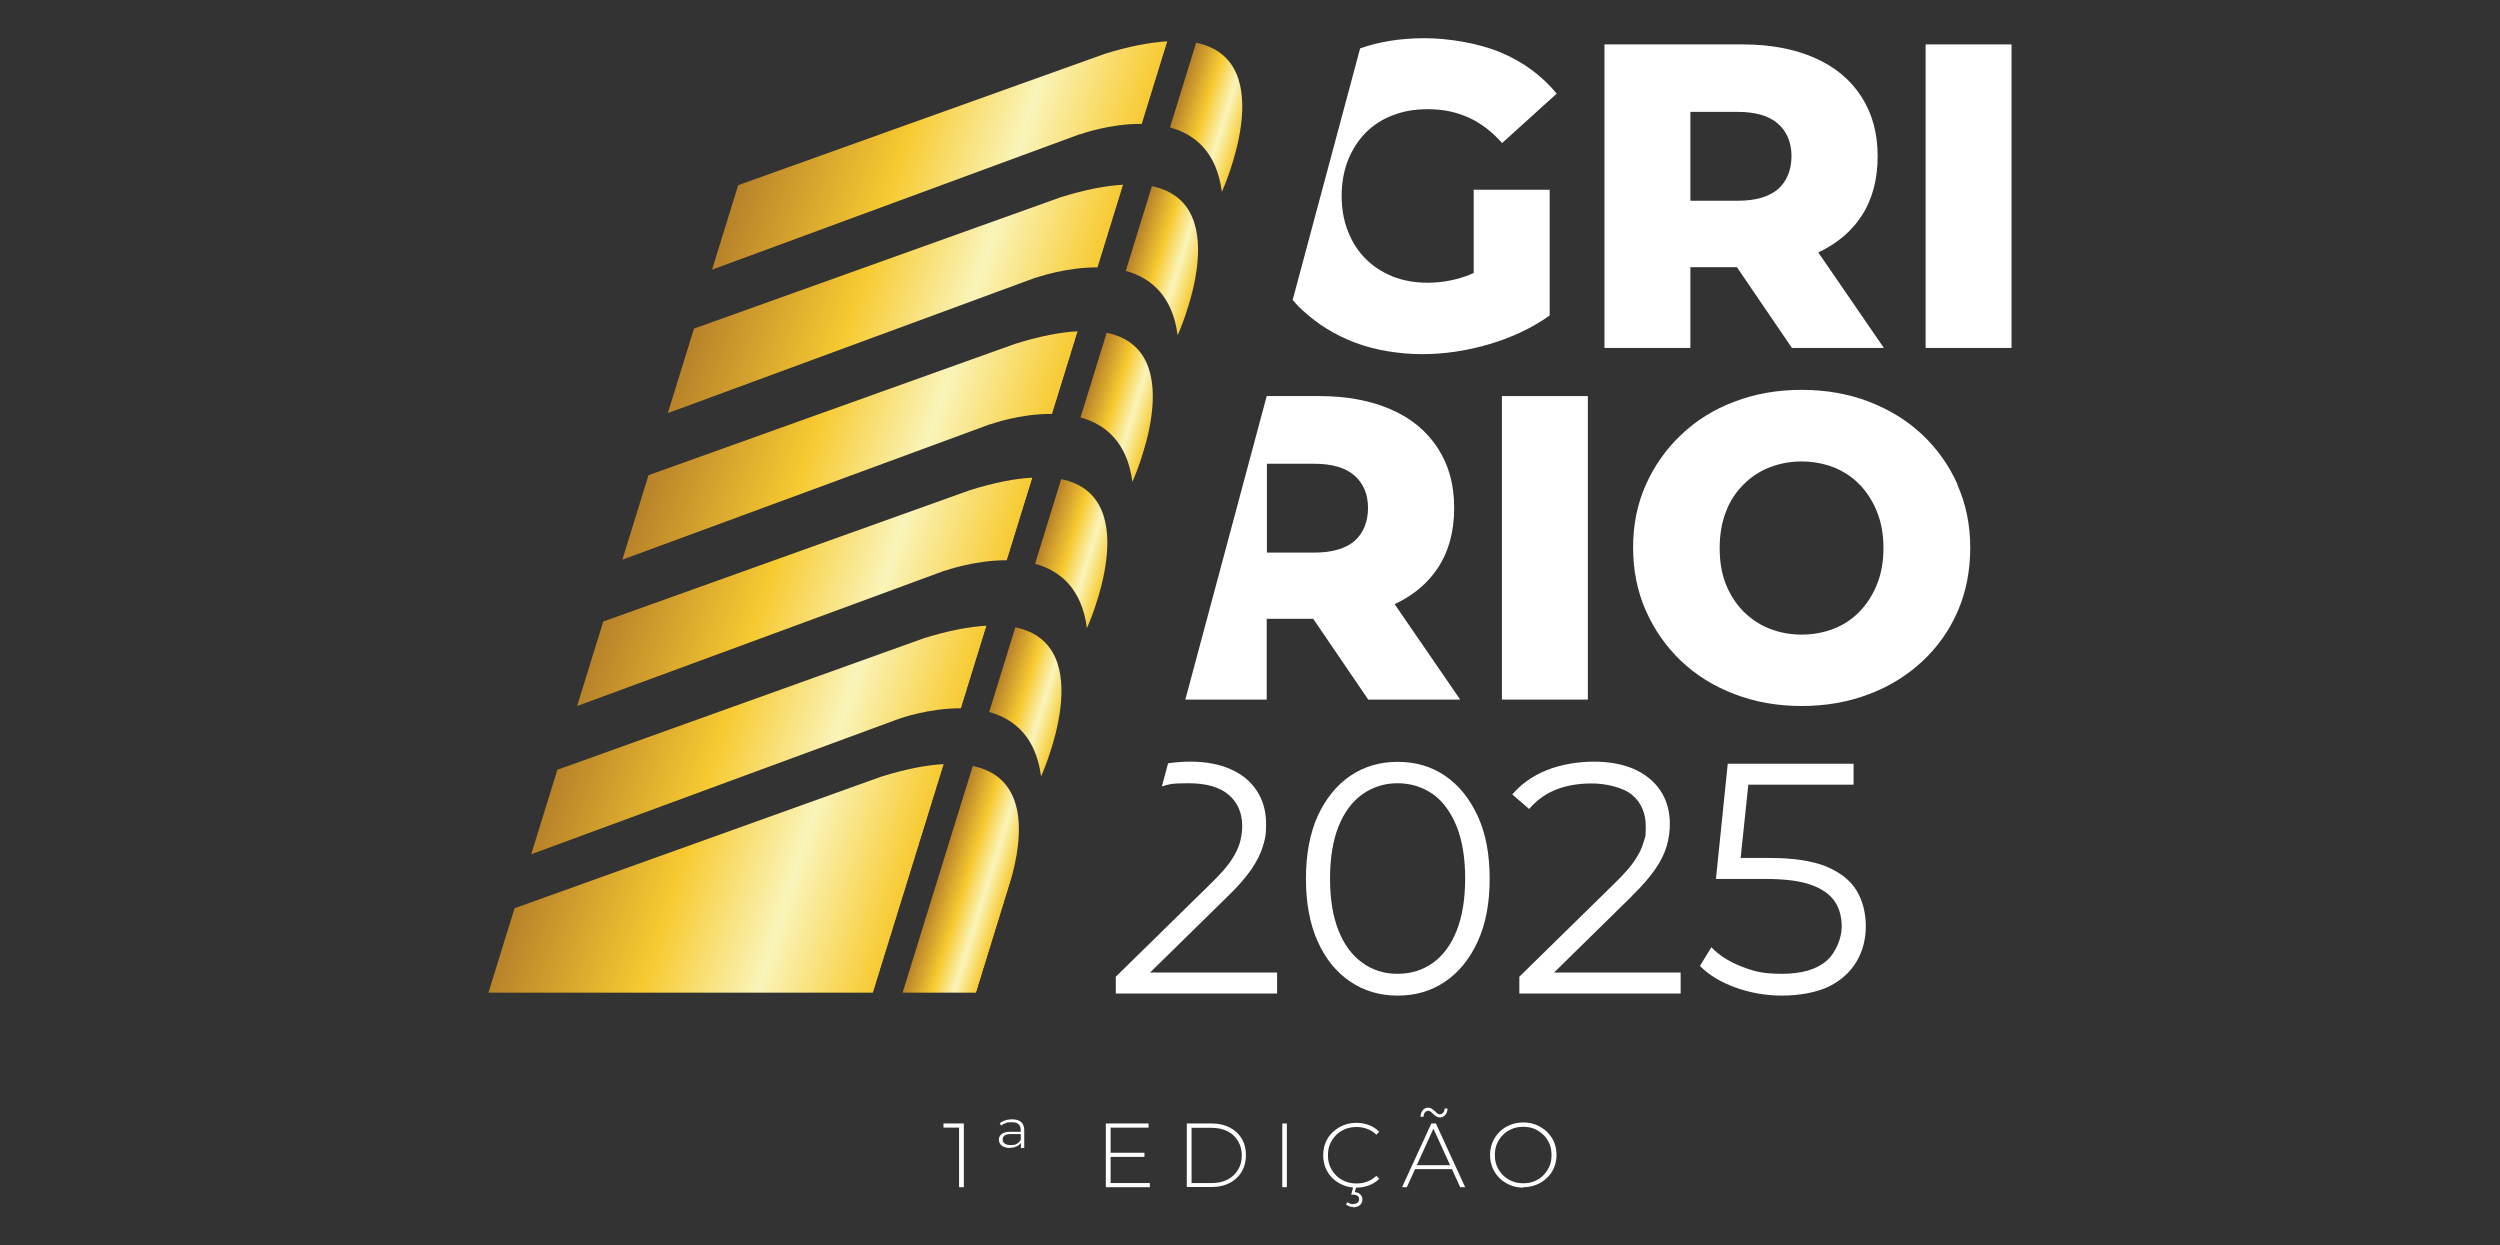
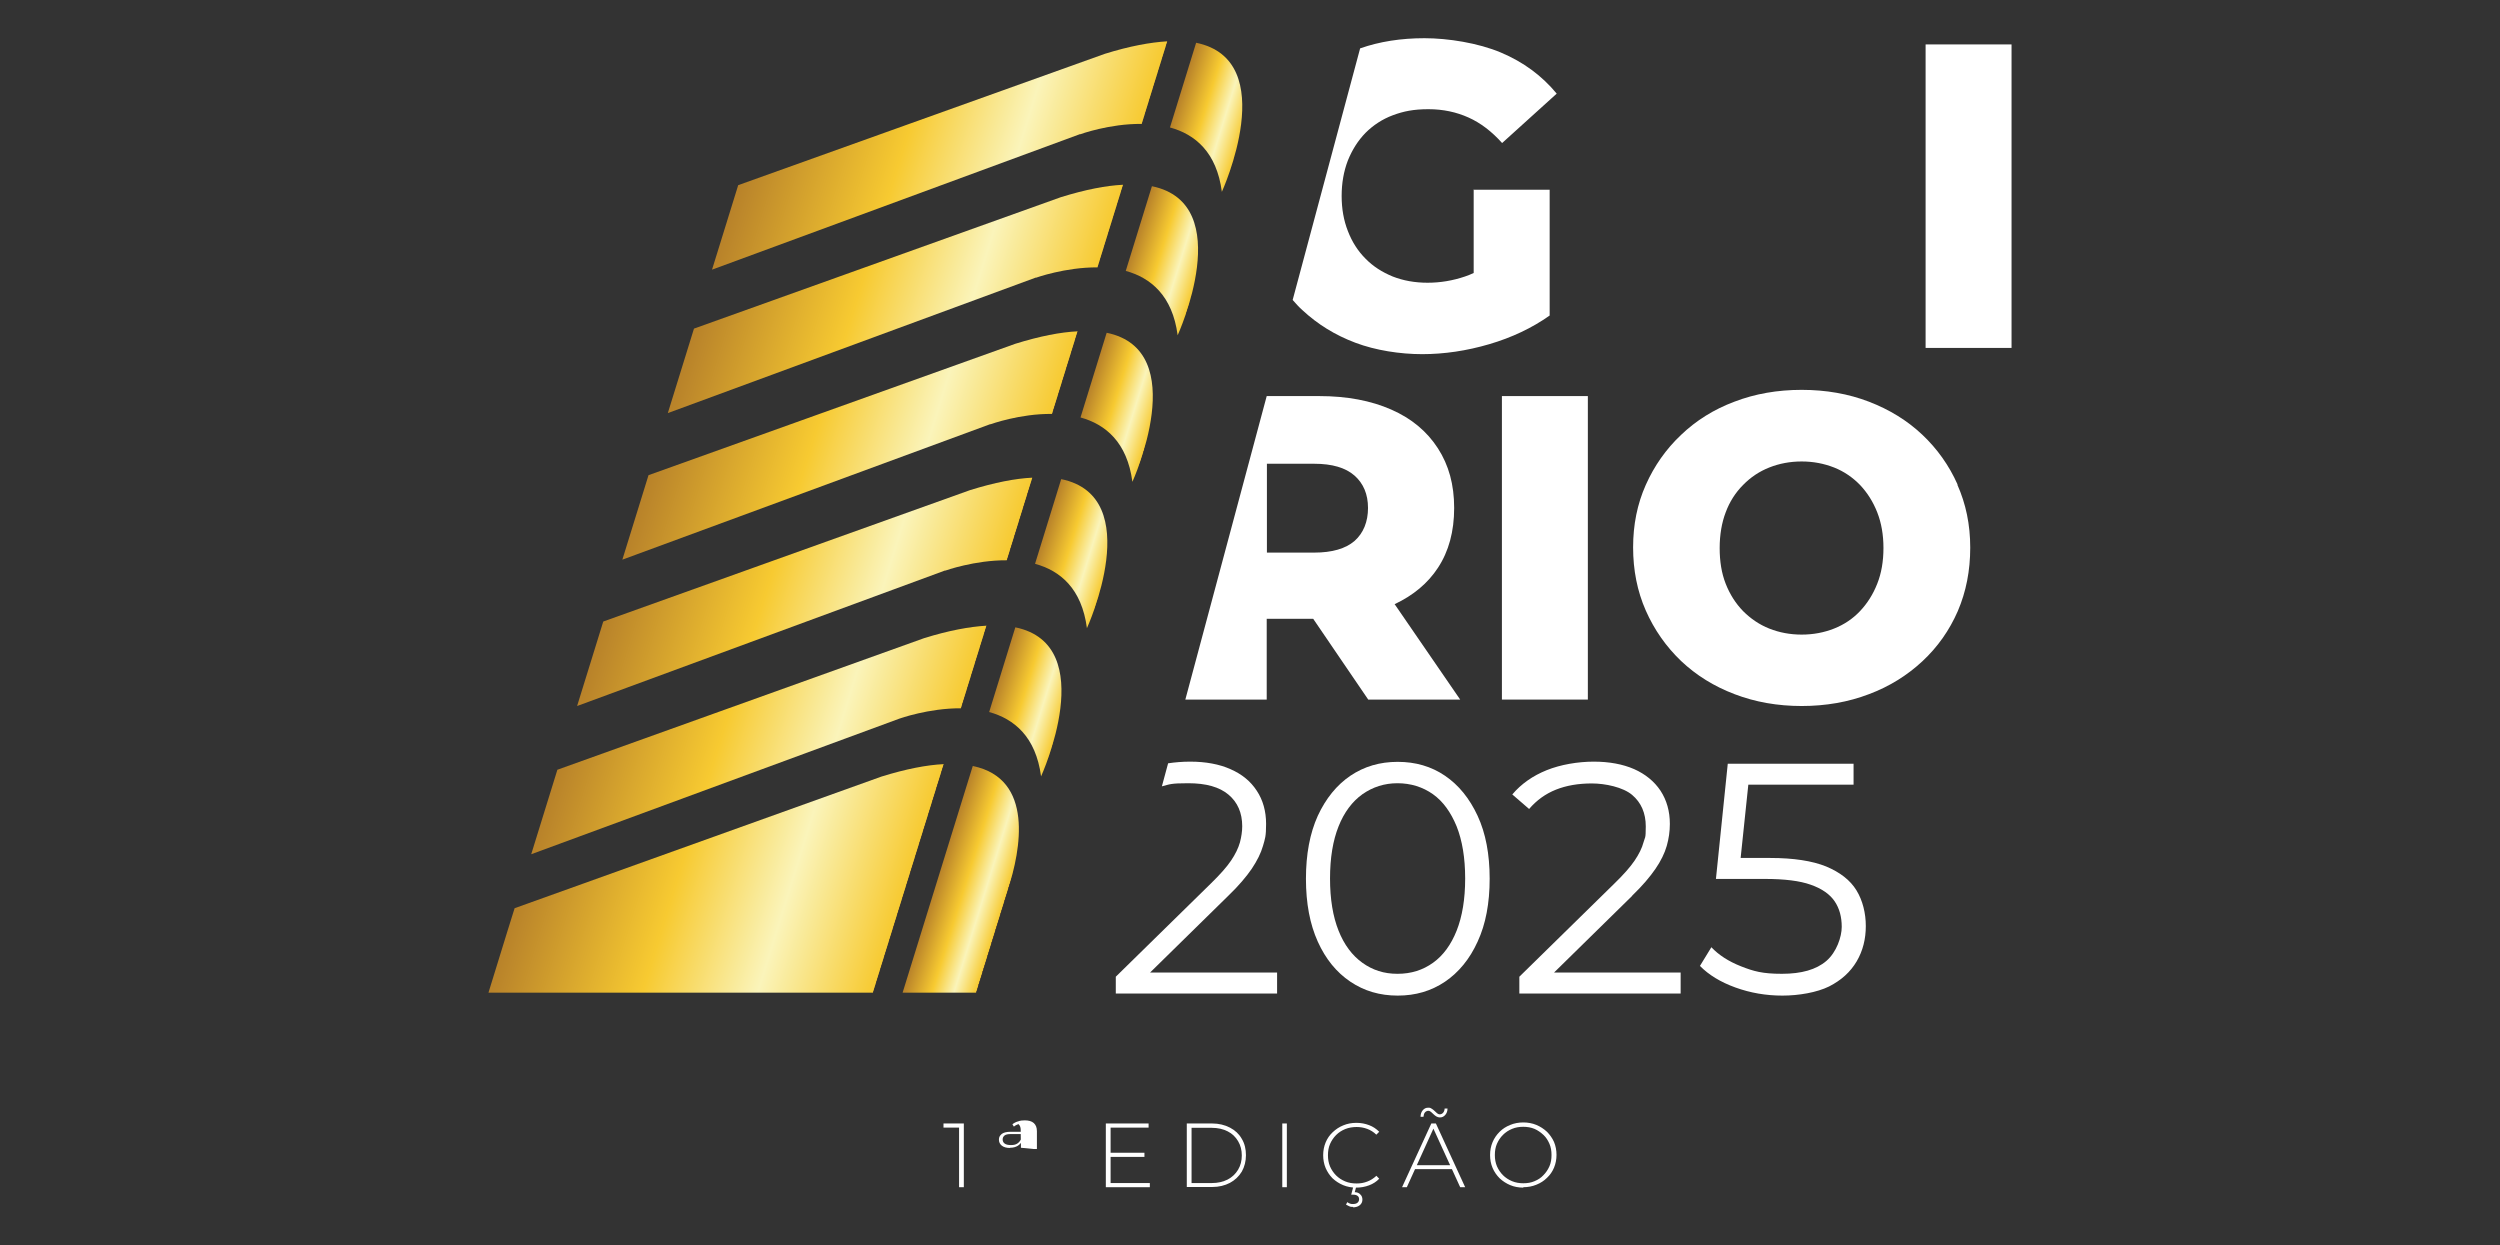
<svg xmlns="http://www.w3.org/2000/svg" id="Camada_1" version="1.1" viewBox="0 0 1204.3 599.8">
  <rect x="0" y="0" width="1204.3" height="599.8" fill="#333333" stroke="none" />
  <defs>
    <style>
      .st0 {
        fill: url(#linear-gradient2);
      }

      .st1 {
        fill: url(#linear-gradient1);
      }

      .st2 {
        fill: url(#linear-gradient9);
      }

      .st3 {
        fill: url(#linear-gradient3);
      }

      .st4 {
        fill: url(#linear-gradient6);
      }

      .st5 {
        fill: url(#linear-gradient8);
      }

      .st6 {
        fill: url(#linear-gradient7);
      }

      .st7 {
        fill: url(#linear-gradient5);
      }

      .st8 {
        fill: url(#linear-gradient4);
      }

      .st9 {
        fill: url(#linear-gradient11);
      }

      .st10 {
        fill: url(#linear-gradient10);
      }

      .st11 {
        fill: url(#linear-gradient);
      }

      .st12 {
        fill: #fff;
      }
    </style>
    <linearGradient id="linear-gradient" x1="8512.2" y1="527.1" x2="8697.5" y2="527.1" gradientTransform="translate(8894.4 602) rotate(-180) skewX(-17.2)" gradientUnits="userSpaceOnUse">
      <stop offset="0" stop-color="#b8822a" />
      <stop offset="0" stop-color="#f7ca31" />
      <stop offset=".3" stop-color="#faf4ba" />
      <stop offset=".6" stop-color="#f7ca31" />
      <stop offset="1" stop-color="#b8822a" />
    </linearGradient>
    <linearGradient id="linear-gradient1" x1="8462.6" y1="545.5" x2="8498" y2="545.5" gradientTransform="translate(8894.4 602) rotate(-180) skewX(-17.2)" gradientUnits="userSpaceOnUse">
      <stop offset="0" stop-color="#b8822a" />
      <stop offset="0" stop-color="#f7ca31" />
      <stop offset=".3" stop-color="#faf4ba" />
      <stop offset=".6" stop-color="#f7ca31" />
      <stop offset="1" stop-color="#b8822a" />
    </linearGradient>
    <linearGradient id="linear-gradient2" x1="8462.6" y1="476.4" x2="8498" y2="476.4" gradientTransform="translate(8894.4 602) rotate(-180) skewX(-17.2)" gradientUnits="userSpaceOnUse">
      <stop offset="0" stop-color="#b8822a" />
      <stop offset="0" stop-color="#f7ca31" />
      <stop offset=".3" stop-color="#faf4ba" />
      <stop offset=".6" stop-color="#f7ca31" />
      <stop offset="1" stop-color="#b8822a" />
    </linearGradient>
    <linearGradient id="linear-gradient3" x1="8512.1" y1="458" x2="8697.4" y2="458" gradientTransform="translate(8894.4 602) rotate(-180) skewX(-17.2)" gradientUnits="userSpaceOnUse">
      <stop offset="0" stop-color="#b8822a" />
      <stop offset="0" stop-color="#f7ca31" />
      <stop offset=".3" stop-color="#faf4ba" />
      <stop offset=".6" stop-color="#f7ca31" />
      <stop offset="1" stop-color="#b8822a" />
    </linearGradient>
    <linearGradient id="linear-gradient4" x1="8512.2" y1="387.4" x2="8697.5" y2="387.4" gradientTransform="translate(8894.4 602) rotate(-180) skewX(-17.2)" gradientUnits="userSpaceOnUse">
      <stop offset="0" stop-color="#b8822a" />
      <stop offset="0" stop-color="#f7ca31" />
      <stop offset=".3" stop-color="#faf4ba" />
      <stop offset=".6" stop-color="#f7ca31" />
      <stop offset="1" stop-color="#b8822a" />
    </linearGradient>
    <linearGradient id="linear-gradient5" x1="8462.6" y1="405.8" x2="8498" y2="405.8" gradientTransform="translate(8894.4 602) rotate(-180) skewX(-17.2)" gradientUnits="userSpaceOnUse">
      <stop offset="0" stop-color="#b8822a" />
      <stop offset="0" stop-color="#f7ca31" />
      <stop offset=".3" stop-color="#faf4ba" />
      <stop offset=".6" stop-color="#f7ca31" />
      <stop offset="1" stop-color="#b8822a" />
    </linearGradient>
    <linearGradient id="linear-gradient6" x1="8512.2" y1="316.9" x2="8697.4" y2="316.9" gradientTransform="translate(8894.4 602) rotate(-180) skewX(-17.2)" gradientUnits="userSpaceOnUse">
      <stop offset="0" stop-color="#b8822a" />
      <stop offset="0" stop-color="#f7ca31" />
      <stop offset=".3" stop-color="#faf4ba" />
      <stop offset=".6" stop-color="#f7ca31" />
      <stop offset="1" stop-color="#b8822a" />
    </linearGradient>
    <linearGradient id="linear-gradient7" x1="8462.6" y1="335.3" x2="8498" y2="335.3" gradientTransform="translate(8894.4 602) rotate(-180) skewX(-17.2)" gradientUnits="userSpaceOnUse">
      <stop offset="0" stop-color="#b8822a" />
      <stop offset="0" stop-color="#f7ca31" />
      <stop offset=".3" stop-color="#faf4ba" />
      <stop offset=".6" stop-color="#f7ca31" />
      <stop offset="1" stop-color="#b8822a" />
    </linearGradient>
    <linearGradient id="linear-gradient8" x1="8462.6" y1="263.9" x2="8498" y2="263.9" gradientTransform="translate(8894.4 602) rotate(-180) skewX(-17.2)" gradientUnits="userSpaceOnUse">
      <stop offset="0" stop-color="#b8822a" />
      <stop offset="0" stop-color="#f7ca31" />
      <stop offset=".3" stop-color="#faf4ba" />
      <stop offset=".6" stop-color="#f7ca31" />
      <stop offset="1" stop-color="#b8822a" />
    </linearGradient>
    <linearGradient id="linear-gradient9" x1="8512.2" y1="245.6" x2="8697.4" y2="245.6" gradientTransform="translate(8894.4 602) rotate(-180) skewX(-17.2)" gradientUnits="userSpaceOnUse">
      <stop offset="0" stop-color="#b8822a" />
      <stop offset="0" stop-color="#f7ca31" />
      <stop offset=".3" stop-color="#faf4ba" />
      <stop offset=".6" stop-color="#f7ca31" />
      <stop offset="1" stop-color="#b8822a" />
    </linearGradient>
    <linearGradient id="linear-gradient10" x1="8462.6" y1="178.4" x2="8498" y2="178.4" gradientTransform="translate(8894.4 602) rotate(-180) skewX(-17.2)" gradientUnits="userSpaceOnUse">
      <stop offset="0" stop-color="#b8822a" />
      <stop offset="0" stop-color="#f7ca31" />
      <stop offset=".3" stop-color="#faf4ba" />
      <stop offset=".6" stop-color="#f7ca31" />
      <stop offset="1" stop-color="#b8822a" />
    </linearGradient>
    <linearGradient id="linear-gradient11" x1="8512.2" y1="178.8" x2="8697.4" y2="178.8" gradientTransform="translate(8894.4 602) rotate(-180) skewX(-17.2)" gradientUnits="userSpaceOnUse">
      <stop offset="0" stop-color="#b8822a" />
      <stop offset="0" stop-color="#f7ca31" />
      <stop offset=".3" stop-color="#faf4ba" />
      <stop offset=".6" stop-color="#f7ca31" />
      <stop offset="1" stop-color="#b8822a" />
    </linearGradient>
  </defs>
  <g>
    <g>
      <path class="st11" d="M520.3,64.6l-177.3,65.3,12.6-40.7,176.7-63.3c11.9-3.7,21.8-5.5,30-6l-12.3,39.8c-15.5-.2-29.7,5-29.7,5h0Z" />
      <path class="st1" d="M588.6,92.4c-2.5-19.1-12.9-27.7-25-31l12.6-40.8c41.3,8.5,12.4,71.8,12.4,71.8Z" />
      <path class="st0" d="M567.3,161.5c-2.5-19.1-13-27.7-25-31l12.6-40.8c41.3,8.5,12.4,71.8,12.4,71.8Z" />
      <path class="st3" d="M499,133.7l-177.3,65.3,12.6-40.7,176.7-63.3c11.9-3.7,21.8-5.6,30-6l-12.3,39.8c-15.5-.1-29.7,5-29.7,5h0Z" />
      <path class="st8" d="M477.1,204.3l-177.3,65.3,12.6-40.7,176.7-63.3c11.9-3.7,21.8-5.6,30-6l-12.3,39.8c-15.5-.2-29.7,5-29.7,5h0Z" />
      <path class="st7" d="M545.5,232.1c-2.5-19.1-13-27.7-25-31l12.6-40.8c41.3,8.5,12.4,71.8,12.4,71.8Z" />
      <path class="st4" d="M455.3,274.8l-177.3,65.3,12.6-40.7,176.7-63.3c11.9-3.7,21.8-5.6,30-6l-12.3,39.8c-15.5-.1-29.7,5-29.7,5h0Z" />
      <path class="st6" d="M523.6,302.6c-2.5-19.1-12.9-27.7-25-31l12.6-40.8c41.3,8.5,12.4,71.8,12.4,71.8Z" />
      <path class="st5" d="M501.5,374c-2.5-19.1-13-27.7-25-31l12.6-40.8c41.3,8.5,12.4,71.8,12.4,71.8Z" />
      <path class="st2" d="M433.2,346.2l-177.3,65.3,12.6-40.7,176.7-63.4c11.9-3.7,21.8-5.5,30-6l-12.3,39.8c-15.5-.1-29.7,5-29.7,5h0Z" />
      <path class="st10" d="M485.6,428.3h0l-15.4,49.9h-35.4l33.8-109.2c29.7,6.1,23.1,40.5,17,59.3Z" />
      <path class="st9" d="M235.3,478.2l9.1-29.5,3.5-11.2,176.7-63.4c11.9-3.7,21.8-5.6,30-6l-34.1,110.1h-185.2Z" />
    </g>
    <g>
      <g>
        <path class="st12" d="M709.7,91.4h36.8v60.6c-8.5,6-18.2,10.6-29.1,13.8s-21.7,4.8-32.3,4.8-22.4-1.8-32.2-5.5c-9.8-3.7-18.2-8.9-25.5-15.7-1.7-1.5-3.2-3.2-4.7-4.9l32.5-121.2c9.4-3.3,19.7-4.9,31-4.9s25.9,2.3,36.8,6.9,19.8,11.2,26.9,19.8l-26.3,23.8c-5-5.6-10.4-9.7-16.2-12.3-5.8-2.6-12.2-4-19.3-4s-12,1-17.1,2.9-9.5,4.8-13.2,8.5c-3.6,3.7-6.4,8.1-8.5,13.3-2,5.2-3,10.9-3,17.1s1,11.8,3,16.9c2,5.2,4.8,9.6,8.5,13.3,3.6,3.7,8,6.5,13.1,8.6,5.1,2,10.7,3,16.8,3s12.1-1,18-3c1.4-.5,2.8-1,4.2-1.7v-40.2h-.2Z" />
-         <path class="st12" d="M875.9,121.6c8.9-4.2,15.9-10,20.8-17.5,5.2-7.9,7.8-17.6,7.8-28.8s-2.6-20.6-7.8-28.7c-5.3-8.2-12.7-14.4-22.5-18.7-9.7-4.3-21.3-6.5-34.7-6.5h-66.6v146.2h41.4v-38.9h22.4l26.5,38.9h44.3l-31.6-46h0ZM856.5,91.1c-4.3,3.7-10.8,5.6-19.4,5.6h-22.8v-42.8h22.8c8.6,0,15.1,1.9,19.4,5.7,4.3,3.8,6.5,9,6.5,15.6s-2.2,12.1-6.5,15.9Z" />
        <rect class="st12" x="927.6" y="21.4" width="41.4" height="146.2" />
      </g>
      <g>
        <path class="st12" d="M671.9,291c8.9-4.2,15.9-10,20.8-17.5,5.2-7.9,7.8-17.5,7.8-28.8s-2.6-20.6-7.8-28.7c-5.3-8.2-12.7-14.4-22.5-18.7s-21.3-6.5-34.7-6.5h-25.3l-39.2,146.2h39.2v-38.9h22.4l26.5,38.9h44.3l-31.6-46h.1ZM652.5,260.6c-4.3,3.7-10.8,5.6-19.4,5.6h-22.8v-42.8h22.8c8.6,0,15.1,1.9,19.4,5.7s6.5,9,6.5,15.6-2.2,12.1-6.5,15.9Z" />
        <rect class="st12" x="723.5" y="190.8" width="41.4" height="146.2" />
        <path class="st12" d="M943,233.4c-4.1-9.2-9.8-17.2-17-24s-15.8-12.1-25.7-15.9c-9.9-3.8-20.7-5.7-32.4-5.7s-22.5,1.9-32.4,5.7c-9.9,3.7-18.5,9.1-25.7,16-7.3,6.9-12.9,14.9-17,24.1-4.1,9.2-6.1,19.2-6.1,30.1s2,21.1,6.1,30.4,9.8,17.4,17,24.3c7.3,6.9,15.8,12.2,25.8,16,9.9,3.8,20.7,5.7,32.3,5.7s22.5-1.9,32.4-5.7c9.9-3.7,18.5-9.1,25.8-15.9s13-14.9,17-24.1c4-9.3,6-19.5,6-30.6s-2.1-21.1-6.2-30.3h.1ZM904.3,281.2c-2,5.1-4.8,9.5-8.3,13.2s-7.7,6.5-12.5,8.4-10,2.9-15.6,2.9-10.8-1-15.6-2.9-9-4.8-12.6-8.4c-3.6-3.7-6.4-8.1-8.4-13.2s-2.9-10.8-2.9-17.2,1-12.2,2.9-17.2c1.9-5.1,4.7-9.5,8.4-13.2,3.6-3.7,7.8-6.5,12.6-8.4s10-2.9,15.6-2.9,10.7,1,15.6,2.9c4.8,1.9,9,4.8,12.5,8.4,3.5,3.7,6.3,8.1,8.3,13.2,2,5.1,3,10.8,3,17.2s-1,12.2-3,17.2Z" />
      </g>
      <g>
        <path class="st12" d="M615.2,468.5v10.1h-77.7v-8.1l46-45.1c4.2-4.1,7.4-7.7,9.5-10.8,2.1-3.1,3.5-6,4.3-8.8.7-2.7,1.1-5.3,1.1-7.8,0-6.4-2.2-11.5-6.6-15.2s-10.8-5.5-19.4-5.5-8.8.5-12.7,1.5l3-11.1c3.4-.5,6.9-.8,10.6-.8,7.5,0,14,1.2,19.4,3.6,5.5,2.4,9.7,5.8,12.7,10.4,3,4.5,4.5,9.9,4.5,16s-.5,7.1-1.5,10.6-2.8,7.1-5.4,11c-2.6,3.8-6.3,8.2-11.3,13l-37.7,37h61.2Z" />
        <path class="st12" d="M711.8,393c-3.9-8.4-9.1-14.8-15.7-19.3s-14.2-6.7-22.8-6.7-16.1,2.2-22.8,6.7c-6.6,4.5-11.8,10.9-15.7,19.3-3.8,8.4-5.7,18.5-5.7,30.3s1.9,21.9,5.7,30.3c3.8,8.4,9,14.8,15.7,19.3s14.2,6.7,22.8,6.7,16.1-2.2,22.8-6.7c6.6-4.5,11.9-10.9,15.7-19.3,3.9-8.4,5.8-18.5,5.8-30.3s-1.9-21.9-5.8-30.3ZM701.7,448.3c-2.7,6.8-6.5,12-11.4,15.5s-10.5,5.3-17.1,5.3-12-1.8-16.9-5.3-8.8-8.7-11.5-15.5-4.1-15.1-4.1-25.1,1.4-18.3,4.1-25.1c2.7-6.8,6.6-12,11.5-15.5,5-3.5,10.6-5.3,16.9-5.3s12.2,1.8,17.1,5.3,8.6,8.7,11.4,15.5c2.7,6.8,4.1,15.2,4.1,25.1s-1.4,18.3-4.1,25.1Z" />
        <path class="st12" d="M786.2,431.5c5-4.8,8.7-9.2,11.3-13s4.4-7.5,5.4-11,1.5-7,1.5-10.6c0-6.1-1.5-11.4-4.5-16-3-4.5-7.3-8-12.7-10.4-5.5-2.4-12-3.6-19.5-3.6s-15.9,1.4-22.6,4.1c-6.7,2.7-12.3,6.6-16.6,11.7l8.1,7c3.6-4.2,7.9-7.3,12.9-9.3s10.8-3,17.3-3,15,1.8,19.4,5.5,6.6,8.8,6.6,15.2-.4,5-1.1,7.7c-.7,2.7-2.2,5.7-4.3,8.8-2.1,3.1-5.3,6.7-9.5,10.8l-46,45.1v8.1h77.7v-10.1h-61l37.7-37h-.1Z" />
        <path class="st12" d="M879.7,417.4c-6.7-2.7-15.7-4.1-26.9-4.1h-14.3l3.7-35.3h50.7v-10.1h-60.6l-5.7,55.5h23.6c9.4,0,16.8.9,22.1,2.8,5.4,1.9,9.2,4.6,11.5,8s3.4,7.5,3.4,12.3-2.5,12.2-7.4,16.4c-4.9,4.2-12,6.2-21.4,6.2s-13.6-1.2-19.7-3.6c-6.1-2.4-10.8-5.5-14.3-9.2l-5.5,9c4.2,4.3,9.9,7.8,17.1,10.4,7.2,2.6,14.7,3.9,22.6,3.9s16.6-1.5,22.5-4.4c5.9-3,10.3-7,13.3-12.1s4.4-10.8,4.4-17-1.5-12.3-4.5-17.2c-3-4.9-7.9-8.7-14.6-11.5h0Z" />
      </g>
    </g>
  </g>
  <g>
    <path class="st12" d="M462,571.9v-29.8l1,1.1h-8.5v-2h9.8v30.7h-2.3Z" />
-     <path class="st12" d="M486.5,553c-1.7,0-3-.4-3.9-1.1-.9-.7-1.4-1.7-1.4-2.9s.4-1.9,1.3-2.7c.8-.7,2.3-1.1,4.3-1.1h5.3v1.1h-5.1c-1.5,0-2.5.2-3.1.7s-.9,1.1-.9,1.9.3,1.5,1,2,1.7.7,3,.7,2.2-.2,3-.7,1.4-1.2,1.8-2.1l.4,1c-.4.9-1,1.6-2,2.2-1,.6-2.2.9-3.6.9h0ZM491.8,552.9v-3.5c-.1,0-.1-5.1-.1-5.1,0-1.3-.4-2.2-1.1-2.8s-1.8-.9-3.2-.9-2,0-2.9.4c-.9.3-1.6.7-2.2,1.2l-.7-1.1c.7-.6,1.6-1.1,2.7-1.4,1.1-.4,2.1-.5,3.2-.5,1.9,0,3.4.4,4.4,1.3,1,.9,1.5,2.2,1.5,3.9v8.6h-1.6,0Z" />
+     <path class="st12" d="M486.5,553c-1.7,0-3-.4-3.9-1.1-.9-.7-1.4-1.7-1.4-2.9s.4-1.9,1.3-2.7c.8-.7,2.3-1.1,4.3-1.1h5.3v1.1h-5.1c-1.5,0-2.5.2-3.1.7s-.9,1.1-.9,1.9.3,1.5,1,2,1.7.7,3,.7,2.2-.2,3-.7,1.4-1.2,1.8-2.1l.4,1c-.4.9-1,1.6-2,2.2-1,.6-2.2.9-3.6.9h0ZM491.8,552.9v-3.5c-.1,0-.1-5.1-.1-5.1,0-1.3-.4-2.2-1.1-2.8c-.9.3-1.6.7-2.2,1.2l-.7-1.1c.7-.6,1.6-1.1,2.7-1.4,1.1-.4,2.1-.5,3.2-.5,1.9,0,3.4.4,4.4,1.3,1,.9,1.5,2.2,1.5,3.9v8.6h-1.6,0Z" />
    <path class="st12" d="M534.9,569.9h19v2h-21.2v-30.7h20.6v2h-18.3v26.7h-.1ZM534.7,555.3h16.6v2h-16.6v-2Z" />
    <path class="st12" d="M571.7,571.9v-30.7h12.2c3.2,0,6.1.7,8.6,2s4.4,3.1,5.7,5.4c1.4,2.3,2,5,2,7.9s-.7,5.6-2,7.9c-1.4,2.3-3.3,4.1-5.7,5.4-2.5,1.3-5.3,2-8.6,2h-12.2ZM574,569.9h9.8c2.9,0,5.4-.6,7.6-1.7,2.1-1.1,3.8-2.7,5-4.7s1.8-4.3,1.8-6.9-.6-4.9-1.8-6.9c-1.2-2-2.8-3.6-5-4.7-2.1-1.1-4.7-1.7-7.6-1.7h-9.8v26.7h0Z" />
    <path class="st12" d="M617.7,571.9v-30.7h2.2v30.7h-2.2Z" />
    <path class="st12" d="M653.3,572.1c-2.3,0-4.4-.4-6.3-1.2s-3.6-1.9-5.1-3.3c-1.4-1.4-2.5-3.1-3.3-4.9-.8-1.9-1.2-4-1.2-6.2s.4-4.3,1.2-6.2c.8-1.9,1.9-3.5,3.4-4.9s3.1-2.5,5.1-3.3c1.9-.8,4-1.2,6.3-1.2s4.2.4,6.1,1.1c1.9.7,3.5,1.8,4.9,3.2l-1.4,1.4c-1.3-1.3-2.8-2.2-4.4-2.8s-3.3-.9-5.1-.9-3.8.3-5.5,1-3.1,1.6-4.4,2.9c-1.2,1.2-2.2,2.7-2.9,4.3-.7,1.6-1,3.4-1,5.4s.3,3.7,1,5.4c.7,1.6,1.7,3.1,2.9,4.3,1.2,1.2,2.7,2.2,4.4,2.9,1.7.7,3.5,1,5.5,1s3.5-.3,5.1-.9c1.6-.6,3.1-1.5,4.4-2.8l1.4,1.4c-1.3,1.4-3,2.5-4.9,3.2s-3.9,1.1-6.1,1.1h-.1ZM651.9,581.4c-.7,0-1.3,0-1.9-.3s-1.1-.5-1.6-.8l.6-1.2c.4.3.9.5,1.3.7.5.2,1,.2,1.5.2.9,0,1.6-.2,2.1-.6.5-.4.8-1,.8-1.7s-.2-1.2-.7-1.6c-.5-.4-1.2-.6-2.2-.6h-.9l1-3.8h1.4l-.7,2.6c1.2,0,2.1.4,2.7,1.1.7.6,1,1.5,1,2.5s-.4,2-1.3,2.7-2,1-3.3,1l.2-.2Z" />
    <path class="st12" d="M675.4,571.9l14.1-30.7h2.2l14.1,30.7h-2.4l-13.4-29.3h1l-13.3,29.3h-2.4,0ZM680.6,563.2l.7-1.9h18.4l.7,1.9h-19.9,0ZM693.6,538.3c-.6,0-1.2-.2-1.7-.5s-1-.7-1.4-1.1c-.4-.4-.8-.7-1.2-1.1-.4-.3-.8-.5-1.3-.5s-1.2.3-1.6.8-.6,1.2-.7,2.1h-1.4c0-1.3.4-2.4,1.1-3.2s1.5-1.2,2.6-1.2,1.2.2,1.7.5,1,.7,1.4,1.1c.4.4.8.7,1.2,1.1.4.3.8.5,1.3.5s1.2-.3,1.6-.8.7-1.2.7-2h1.4c0,1.3-.4,2.3-1.1,3.1s-1.5,1.2-2.6,1.2h0Z" />
    <path class="st12" d="M733.8,572.1c-2.3,0-4.4-.4-6.3-1.2-1.9-.8-3.6-1.9-5.1-3.3-1.4-1.4-2.6-3.1-3.4-5s-1.2-3.9-1.2-6.2.4-4.3,1.2-6.2c.8-1.9,1.9-3.5,3.4-5,1.4-1.4,3.1-2.5,5.1-3.3,1.9-.8,4.1-1.2,6.3-1.2s4.4.4,6.3,1.2c1.9.8,3.6,1.9,5.1,3.3,1.4,1.4,2.6,3.1,3.4,4.9.8,1.9,1.2,4,1.2,6.2s-.4,4.3-1.2,6.2-1.9,3.5-3.4,4.9c-1.4,1.4-3.1,2.5-5.1,3.3-1.9.8-4.1,1.2-6.3,1.2v.2ZM733.8,570c2,0,3.8-.3,5.4-1,1.7-.7,3.1-1.6,4.3-2.9,1.2-1.2,2.2-2.7,2.9-4.3s1-3.4,1-5.4-.3-3.8-1-5.4c-.7-1.6-1.6-3.1-2.9-4.3s-2.7-2.2-4.3-2.9c-1.7-.7-3.5-1-5.4-1s-3.8.3-5.4,1c-1.7.7-3.1,1.6-4.4,2.9s-2.2,2.7-2.9,4.3c-.7,1.6-1,3.4-1,5.4s.3,3.7,1,5.4c.7,1.6,1.7,3.1,2.9,4.3,1.2,1.2,2.7,2.2,4.4,2.9s3.5,1,5.4,1Z" />
  </g>
</svg>